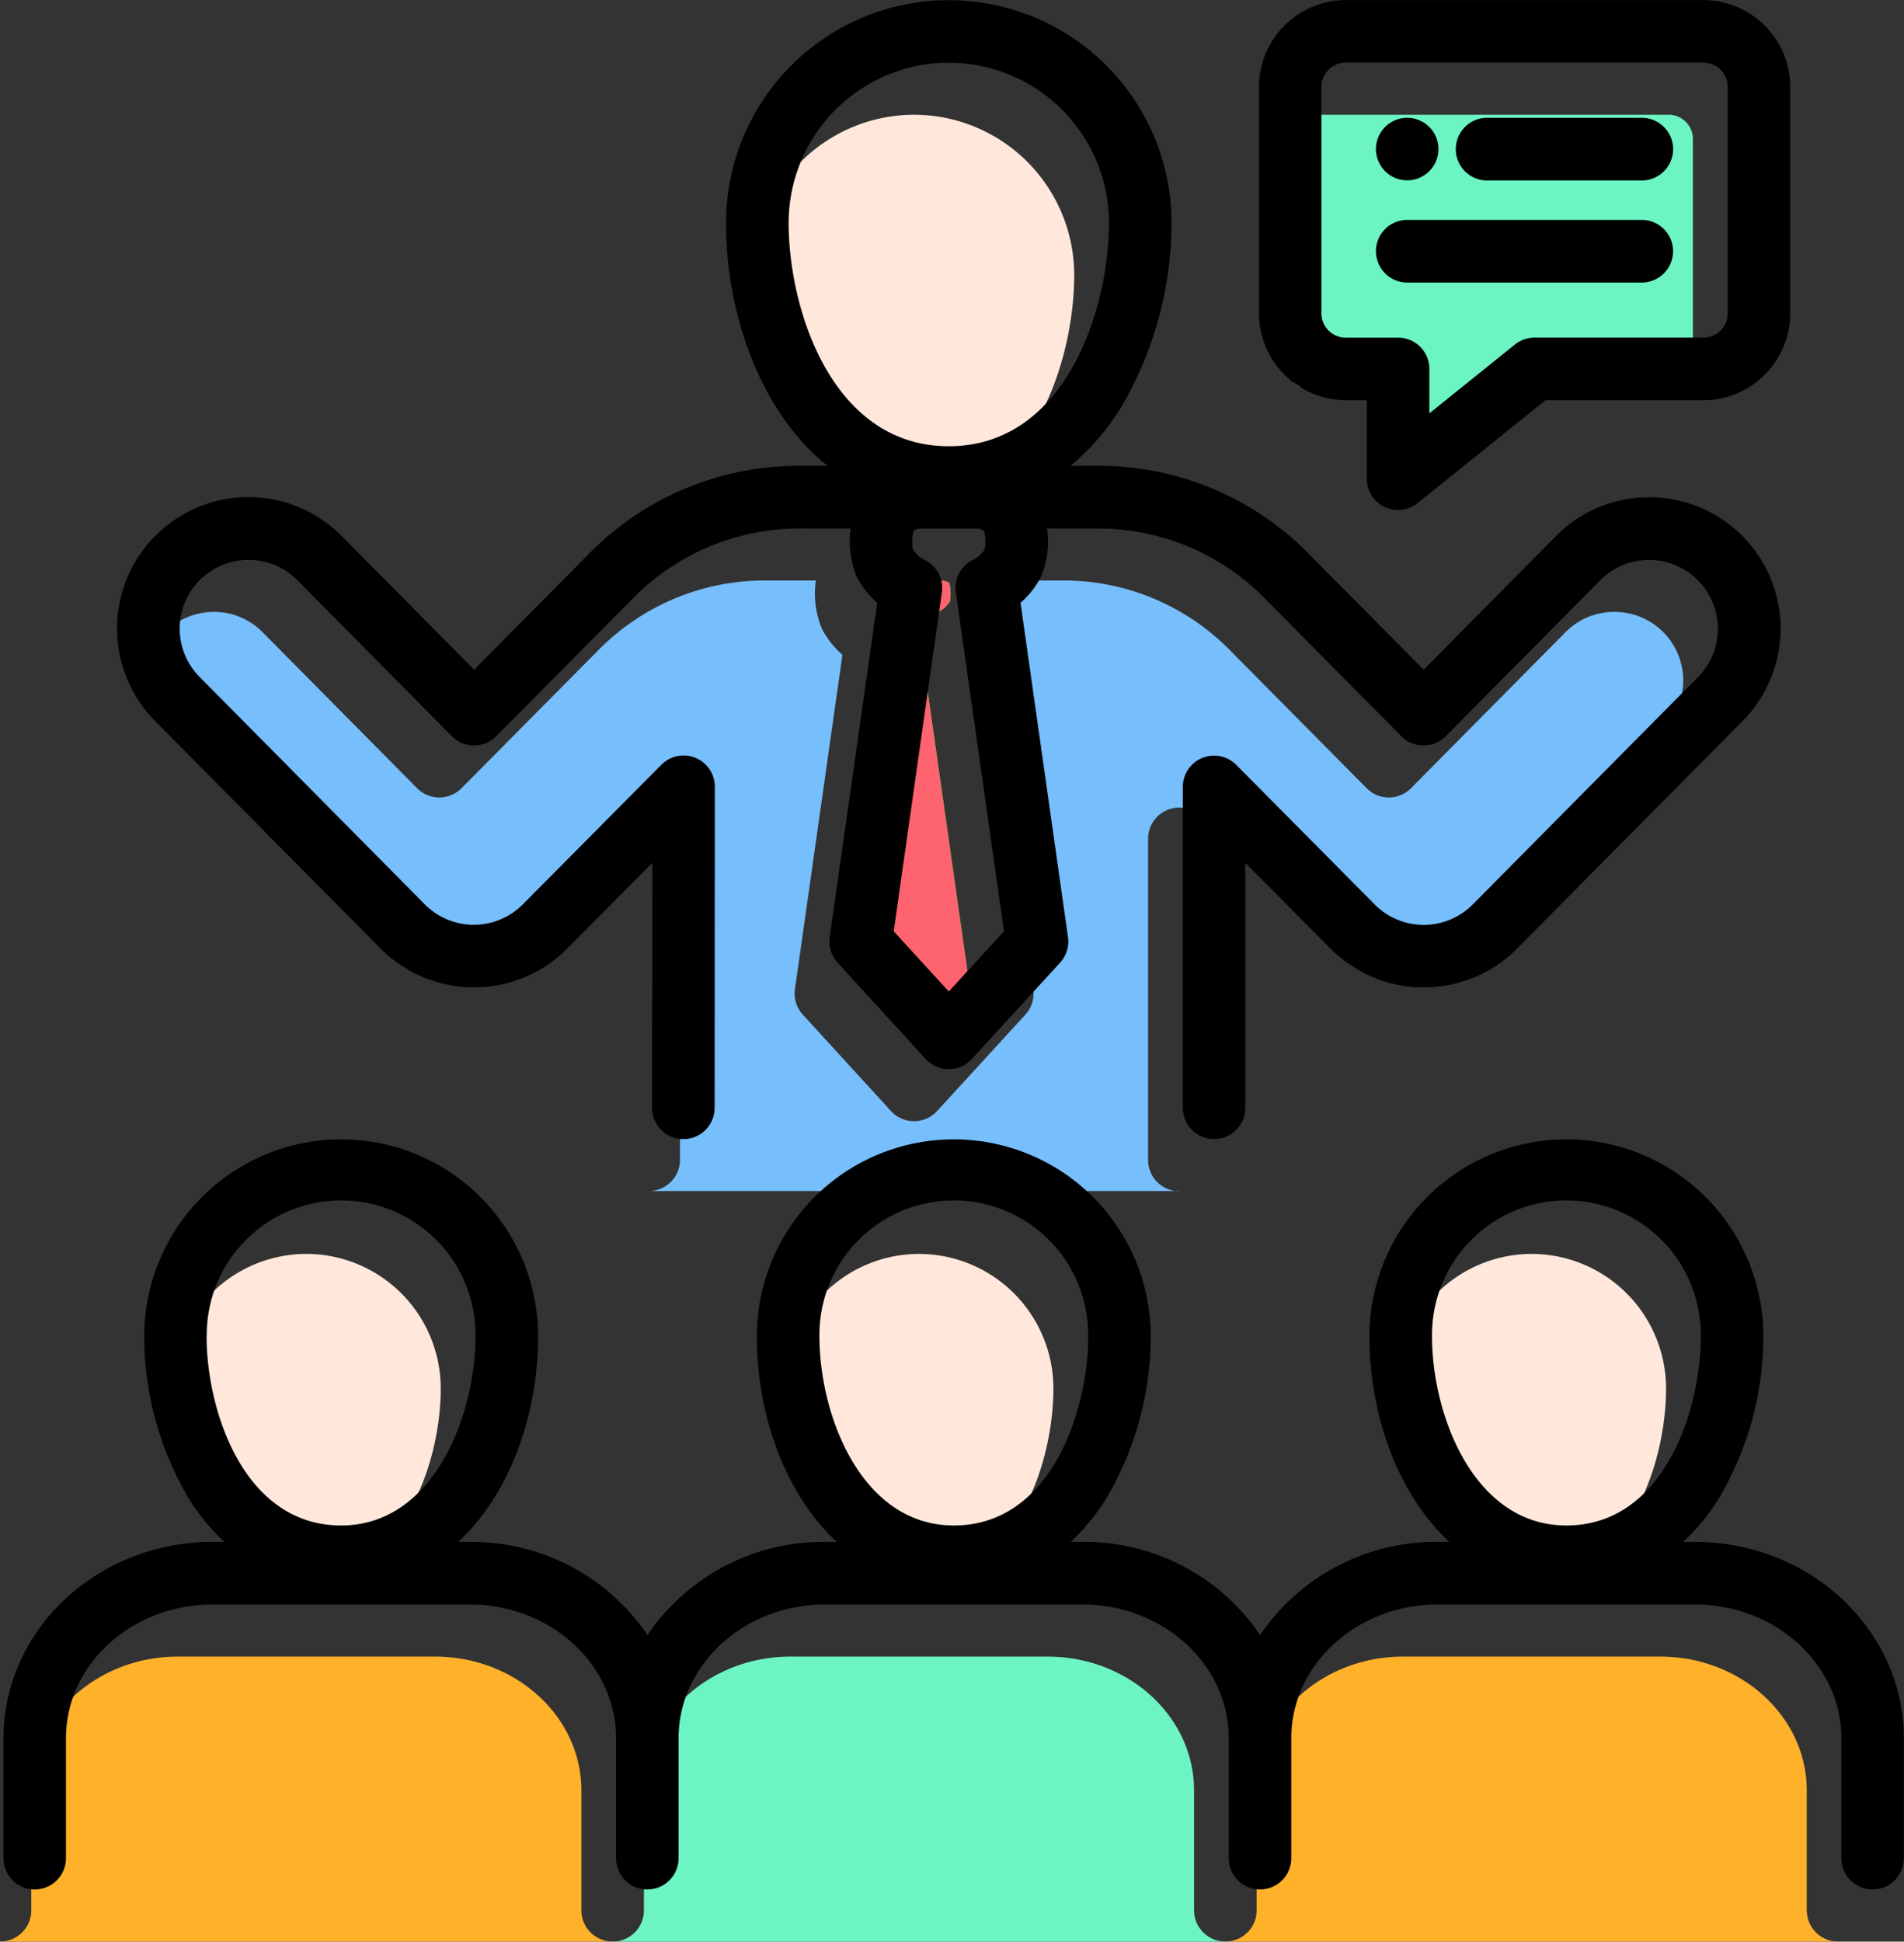
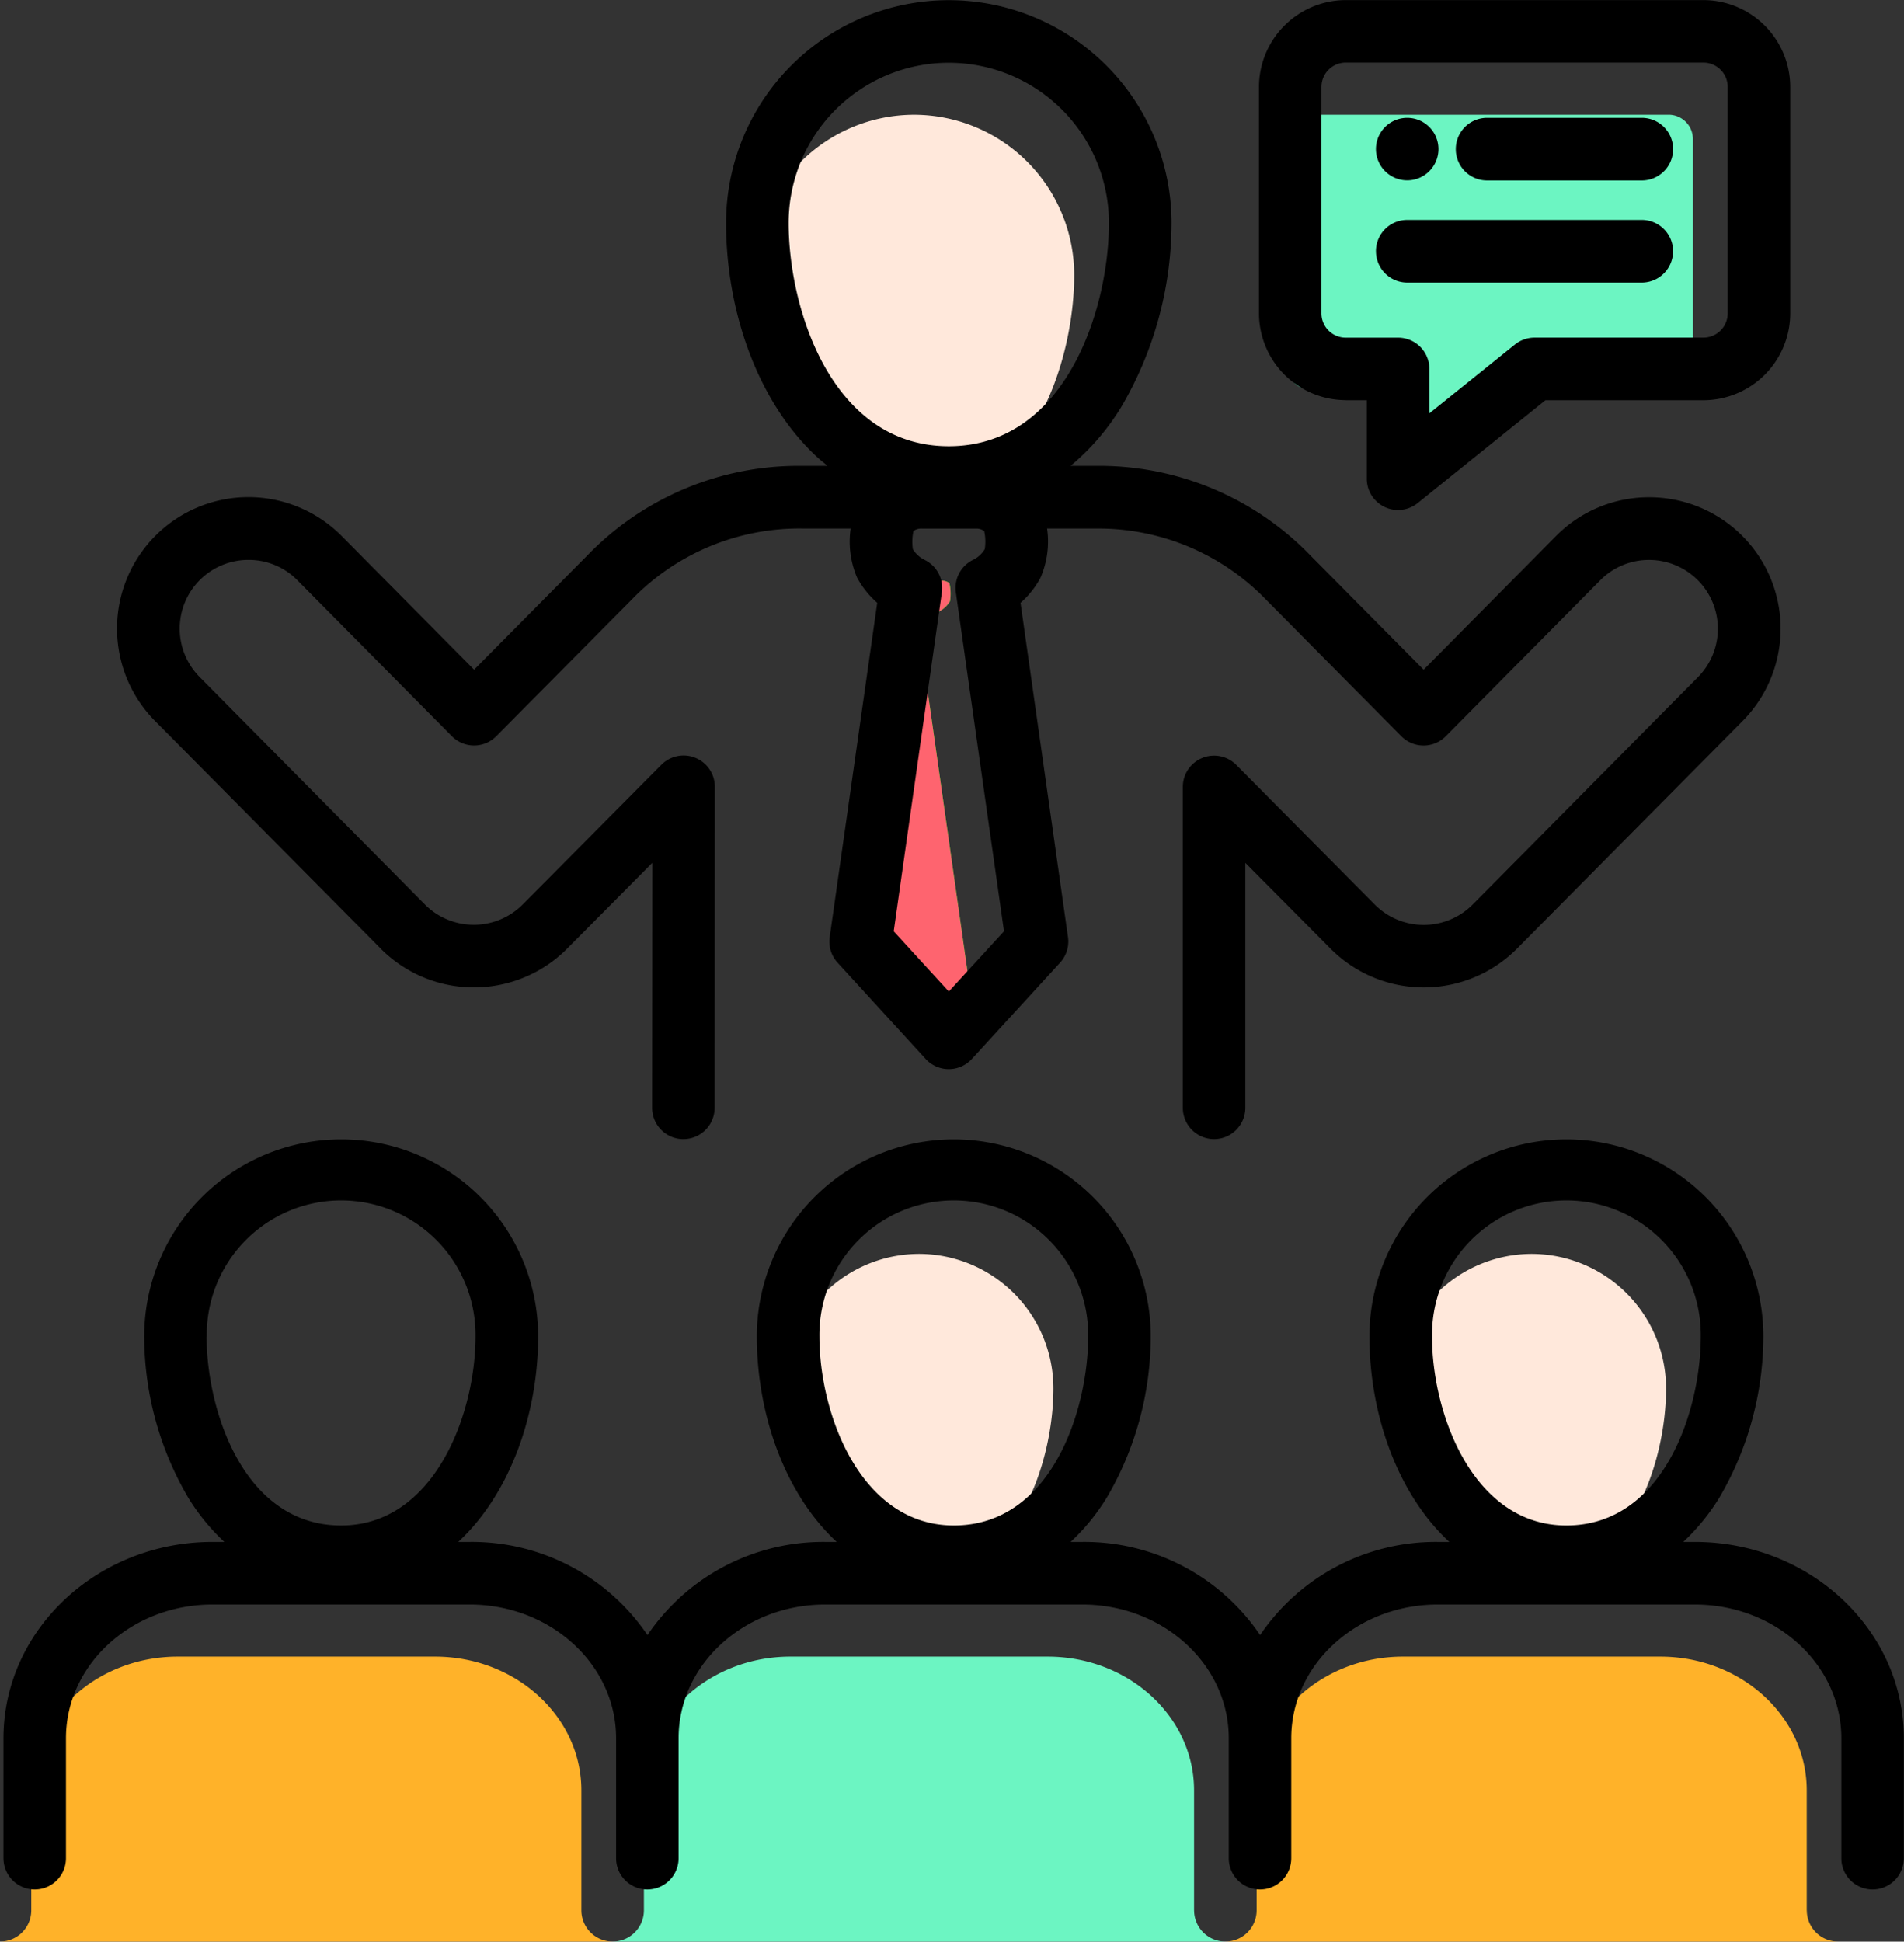
<svg xmlns="http://www.w3.org/2000/svg" width="109.674" height="111.802" viewBox="0 0 109.674 111.802">
  <rect x="0" y="0" width="109.674" height="111.802" fill="#333333" stroke="none" />
  <g id="icn_1" transform="translate(-12.8 -14.687)">
    <path id="Path_122" data-name="Path 122" d="M245.224,151.486a1.619,1.619,0,0,0,.674-.615,2.816,2.816,0,0,0-.033-1.047.778.778,0,0,0-.481-.143h-3.116a.749.749,0,0,0-.476.139,2.9,2.9,0,0,0-.034,1.054,1.667,1.667,0,0,0,.677.611,1.8,1.8,0,0,1,.991,1.873l-2.773,19.515,3.173,3.467L247,172.874l-2.773-19.515a1.8,1.8,0,0,1,.991-1.873Z" transform="translate(-178.374 -101.562)" fill="lime" />
    <g id="Group_61" data-name="Group 61" transform="translate(22.705 21.294)">
      <path id="Path_123" data-name="Path 123" d="M223.01,30.687a9.239,9.239,0,0,0-9.225,9.232c0,4.97,2.5,12.856,9.225,12.856s9.225-7.885,9.225-12.856a9.239,9.239,0,0,0-9.225-9.232Z" transform="translate(-180.263 -30.687)" fill="#ffe8db" />
      <path id="Path_124" data-name="Path 124" d="M229.381,321.655a7.756,7.756,0,0,0-7.744,7.75c0,4.521,2.4,10.887,7.744,10.887,5.637,0,7.738-6.678,7.738-10.887A7.753,7.753,0,0,0,229.381,321.655Z" transform="translate(-186.346 -256.06)" fill="#ffe8db" />
-       <path id="Path_125" data-name="Path 125" d="M72.715,321.655a7.755,7.755,0,0,0-7.744,7.75c0,4.209,2.1,10.887,7.744,10.887,5.337,0,7.738-6.367,7.738-10.887A7.753,7.753,0,0,0,72.715,321.655Z" transform="translate(-64.971 -256.06)" fill="#ffe8db" />
      <path id="Path_126" data-name="Path 126" d="M386.041,321.655a7.753,7.753,0,0,0-7.738,7.75c0,4.521,2.4,10.887,7.738,10.887,5.641,0,7.744-6.678,7.744-10.887A7.756,7.756,0,0,0,386.041,321.655Z" transform="translate(-307.721 -256.06)" fill="#ffe8db" />
    </g>
    <path id="Path_127" data-name="Path 127" d="M372.04,30.687h-20.6a1.4,1.4,0,0,0-1.4,1.4V45.121a1.4,1.4,0,0,0,1.4,1.4h3.014a1.8,1.8,0,0,1,1.8,1.8v2.556l4.923-3.961a1.8,1.8,0,0,1,1.129-.4h9.731a1.4,1.4,0,0,0,1.4-1.4V32.085a1.4,1.4,0,0,0-1.4-1.4Z" transform="translate(-263.123 -9.393)" fill="#6cf5c2" />
-     <path id="Path_129" data-name="Path 129" d="M117.675,184.843a1.8,1.8,0,0,1-1.8-1.8V164.556a1.8,1.8,0,0,1,3.081-1.271l7.975,8.039a3.977,3.977,0,0,0,5.639,0l12.983-13.1a3.956,3.956,0,0,0-2.812-6.743h-.014a3.932,3.932,0,0,0-2.8,1.163l-8.906,8.989a1.8,1.8,0,0,1-2.559,0l-7.777-7.847a13.431,13.431,0,0,0-9.863-4.112h-2.767a5.221,5.221,0,0,1-.382,2.837,5.1,5.1,0,0,1-1.148,1.441l2.735,19.251a1.8,1.8,0,0,1-.456,1.473l-5.083,5.547a1.8,1.8,0,0,1-1.328.585h0a1.8,1.8,0,0,1-1.328-.585l-5.076-5.547a1.805,1.805,0,0,1-.455-1.472l2.735-19.251a5.2,5.2,0,0,1-1.15-1.433l-.011-.02a5.263,5.263,0,0,1-.369-2.825H93.973a13.43,13.43,0,0,0-9.863,4.112l-7.784,7.848a1.8,1.8,0,0,1-1.279.533h0a1.8,1.8,0,0,1-1.279-.534l-8.908-8.991a3.915,3.915,0,0,0-2.791-1.161h-.013a3.962,3.962,0,0,0-2.816,6.743l12.981,13.093a3.977,3.977,0,0,0,5.638,0l7.985-8.042a1.8,1.8,0,0,1,3.08,1.271l-.012,18.484a1.8,1.8,0,0,1-1.8,1.8h30.565Z" transform="translate(-36.943 -101.561)" fill="#77befc" />
    <path id="Path_130" data-name="Path 130" d="M240.653,172.875l3.173,3.467L247,172.874l-2.773-19.515a1.8,1.8,0,0,1,.991-1.873,1.619,1.619,0,0,0,.674-.615,2.816,2.816,0,0,0-.033-1.047.777.777,0,0,0-.481-.143h-3.116a.749.749,0,0,0-.476.139,2.9,2.9,0,0,0-.034,1.054,1.666,1.666,0,0,0,.677.611,1.8,1.8,0,0,1,.991,1.873l-2.773,19.515Z" transform="translate(-178.374 -101.562)" fill="#fe646f" />
    <path id="Path_131" data-name="Path 131" d="M367.823,439.128V432.22c0-4.245-3.783-7.7-8.433-7.7H344.563c-4.647,0-8.427,3.454-8.427,7.7v6.908a1.8,1.8,0,0,1-1.8,1.8h35.291a1.8,1.8,0,0,1-1.8-1.8Z" transform="translate(-250.952 -314.442)" fill="#ffb229" />
    <path id="Path_132" data-name="Path 132" d="M211.156,439.128V432.22c0-4.245-3.78-7.7-8.427-7.7H187.9c-4.65,0-8.433,3.454-8.433,7.7v6.908a1.8,1.8,0,0,1-1.8,1.8h35.291a1.8,1.8,0,0,1-1.8-1.8Z" transform="translate(-129.576 -314.442)" fill="#6cf5c2" />
    <path id="Path_133" data-name="Path 133" d="M54.489,439.128V432.22c0-4.245-3.78-7.7-8.427-7.7H31.235c-4.65,0-8.433,3.454-8.433,7.7v6.908a1.8,1.8,0,0,1-1.8,1.8H56.291A1.8,1.8,0,0,1,54.489,439.128Z" transform="translate(-8.2 -314.442)" fill="#ffb229" />
    <path id="Path_128" data-name="Path 128" d="M110.438,103.472h-.679a12.171,12.171,0,0,0,2.089-2.565,18.4,18.4,0,0,0,2.524-9.268,11.345,11.345,0,1,0-22.69,0c0,4.431,1.582,9.034,4.6,11.833h-.668a12.218,12.218,0,0,0-10.229,5.363,12.219,12.219,0,0,0-10.229-5.363h-.683a12.186,12.186,0,0,0,2.089-2.565,18.4,18.4,0,0,0,2.523-9.268,11.345,11.345,0,1,0-22.69,0c0,4.431,1.583,9.034,4.6,11.833h-.664a12.227,12.227,0,0,0-10.235,5.364,12.218,12.218,0,0,0-10.23-5.364h-.668c3.014-2.8,4.6-7.4,4.6-11.833a11.345,11.345,0,1,0-22.69,0,18.4,18.4,0,0,0,2.524,9.268,12.179,12.179,0,0,0,2.09,2.565h-.679C18.4,103.472,13,108.544,13,114.778v6.908a1.8,1.8,0,1,0,3.6,0v-6.908c0-4.245,3.783-7.7,8.433-7.7H39.861c4.647,0,8.427,3.454,8.427,7.7v6.908a1.8,1.8,0,1,0,3.6,0v-6.908c0-4.245,3.783-7.7,8.433-7.7H75.152c4.647,0,8.427,3.454,8.427,7.7v6.908a1.8,1.8,0,1,0,3.6,0v-6.908c0-4.245,3.78-7.7,8.427-7.7h14.826c4.65,0,8.433,3.454,8.433,7.7v6.908a1.8,1.8,0,1,0,3.6,0v-6.908c0-6.234-5.4-11.306-12.038-11.306ZM95.287,91.639a7.741,7.741,0,1,1,15.481,0c0,4.209-2.1,10.887-7.744,10.887C97.688,102.526,95.287,96.16,95.287,91.639ZM60,91.639a7.741,7.741,0,1,1,15.481,0c0,4.209-2.1,10.887-7.738,10.887C62.4,102.526,60,96.16,60,91.639Zm-35.291,0a7.741,7.741,0,1,1,15.481,0c0,4.521-2.4,10.887-7.738,10.887C26.807,102.526,24.7,95.848,24.7,91.639ZM34.721,69.305a7.579,7.579,0,0,0,10.755,0l4.9-4.936-.012,14.11a1.8,1.8,0,1,0,3.6,0l.012-18.484a1.8,1.8,0,0,0-3.08-1.271l-7.985,8.042a3.977,3.977,0,0,1-5.638,0L24.3,53.67a3.956,3.956,0,0,1,2.816-6.743h.013a3.917,3.917,0,0,1,2.791,1.161l8.908,8.991a1.8,1.8,0,0,0,1.279.534h0a1.8,1.8,0,0,0,1.279-.533l7.784-7.848A13.431,13.431,0,0,1,59.03,45.12H61.8a5.263,5.263,0,0,0,.369,2.825l.011.02a5.206,5.206,0,0,0,1.15,1.433L60.592,68.648a1.8,1.8,0,0,0,.455,1.472l5.076,5.547a1.8,1.8,0,0,0,1.328.585h0a1.8,1.8,0,0,0,1.328-.585l5.083-5.547a1.8,1.8,0,0,0,.456-1.473L71.584,49.4a5.111,5.111,0,0,0,1.148-1.441,5.223,5.223,0,0,0,.382-2.837H75.88a13.431,13.431,0,0,1,9.863,4.112l7.777,7.847a1.8,1.8,0,0,0,2.559,0l8.906-8.989a3.931,3.931,0,0,1,2.8-1.163h.014a3.961,3.961,0,0,1,2.812,6.743l-12.983,13.1a3.977,3.977,0,0,1-5.639,0l-7.975-8.039a1.8,1.8,0,0,0-3.081,1.271V78.478a1.8,1.8,0,1,0,3.6,0V64.371l4.9,4.934a7.578,7.578,0,0,0,10.756,0l12.98-13.092A7.563,7.563,0,0,0,107.8,43.32h-.025a7.513,7.513,0,0,0-5.343,2.229l-7.628,7.7-6.5-6.556A16.916,16.916,0,0,0,75.88,41.513H74.467a13.6,13.6,0,0,0,2.94-3.425,20.958,20.958,0,0,0,2.875-10.562,12.829,12.829,0,1,0-25.659,0c0,5.333,2.011,10.887,5.83,13.987H59.03a16.916,16.916,0,0,0-12.421,5.179l-6.5,6.557-7.629-7.7A7.566,7.566,0,0,0,21.738,56.21L34.72,69.3Zm34.77-24.043a2.826,2.826,0,0,1,.033,1.047,1.616,1.616,0,0,1-.674.615,1.8,1.8,0,0,0-.991,1.873l2.773,19.515L67.454,71.78,64.28,68.313,67.053,48.8a1.8,1.8,0,0,0-.991-1.873,1.667,1.667,0,0,1-.677-.611,2.9,2.9,0,0,1,.034-1.054.748.748,0,0,1,.476-.139h3.116a.777.777,0,0,1,.481.143ZM58.227,27.526a9.225,9.225,0,1,1,18.45,0c0,4.97-2.5,12.856-9.225,12.856S58.227,32.5,58.227,27.526ZM90.318,37.733h1.212v4.516a1.8,1.8,0,0,0,2.931,1.406l7.359-5.922h9.1a5.009,5.009,0,0,0,5-5V19.692a5.009,5.009,0,0,0-5-5h-20.6a5.009,5.009,0,0,0-5,5V32.728a5.009,5.009,0,0,0,5,5Zm-1.4-18.041a1.4,1.4,0,0,1,1.4-1.4h20.6a1.4,1.4,0,0,1,1.4,1.4V32.728a1.4,1.4,0,0,1-1.4,1.4h-9.731a1.8,1.8,0,0,0-1.129.4l-4.923,3.961V35.93a1.8,1.8,0,0,0-1.8-1.8H90.317a1.4,1.4,0,0,1-1.4-1.4V19.692Zm3.139,9.458a1.8,1.8,0,0,1,1.8-1.8h13.511a1.8,1.8,0,0,1,0,3.607H93.862A1.8,1.8,0,0,1,92.059,29.15Zm4.6-5.879a1.8,1.8,0,0,1,1.8-1.8h8.914a1.8,1.8,0,0,1,0,3.607H98.459A1.8,1.8,0,0,1,96.657,23.271Zm-4.6,0a1.8,1.8,0,0,1,1.8-1.8h0a1.8,1.8,0,1,1-1.8,1.8Z" transform="translate(0 0)" />
  </g>
</svg>